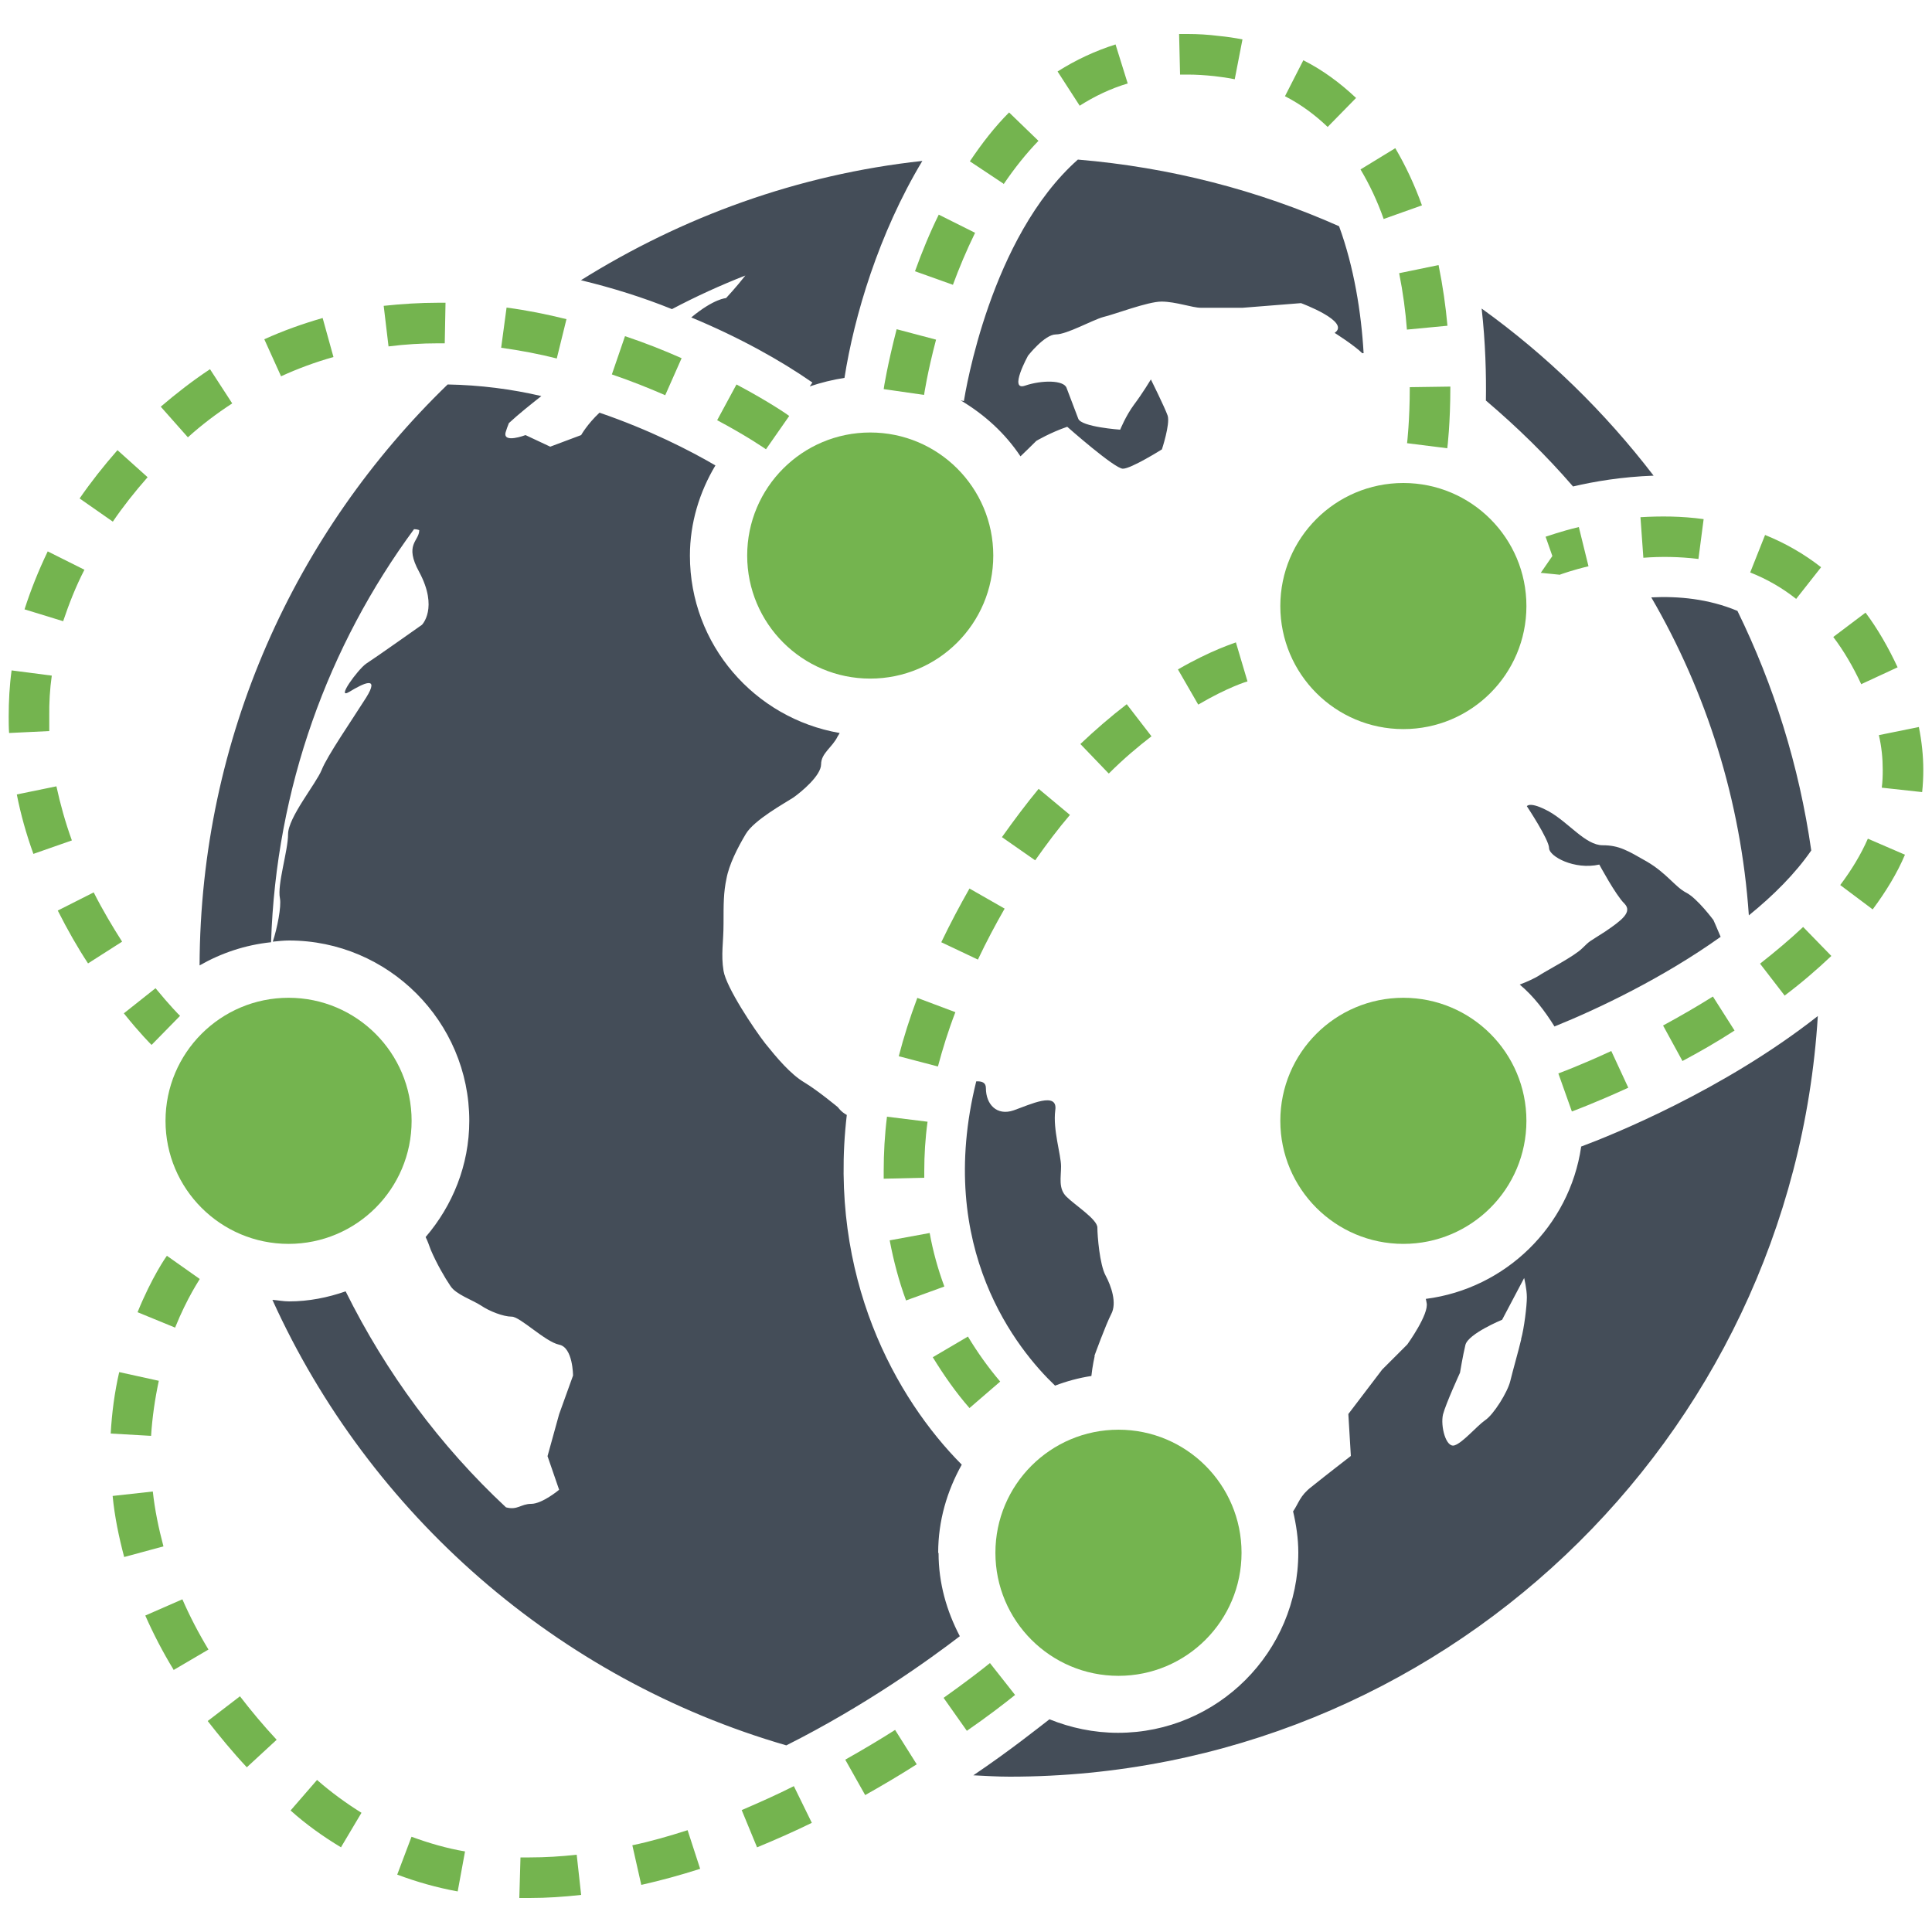
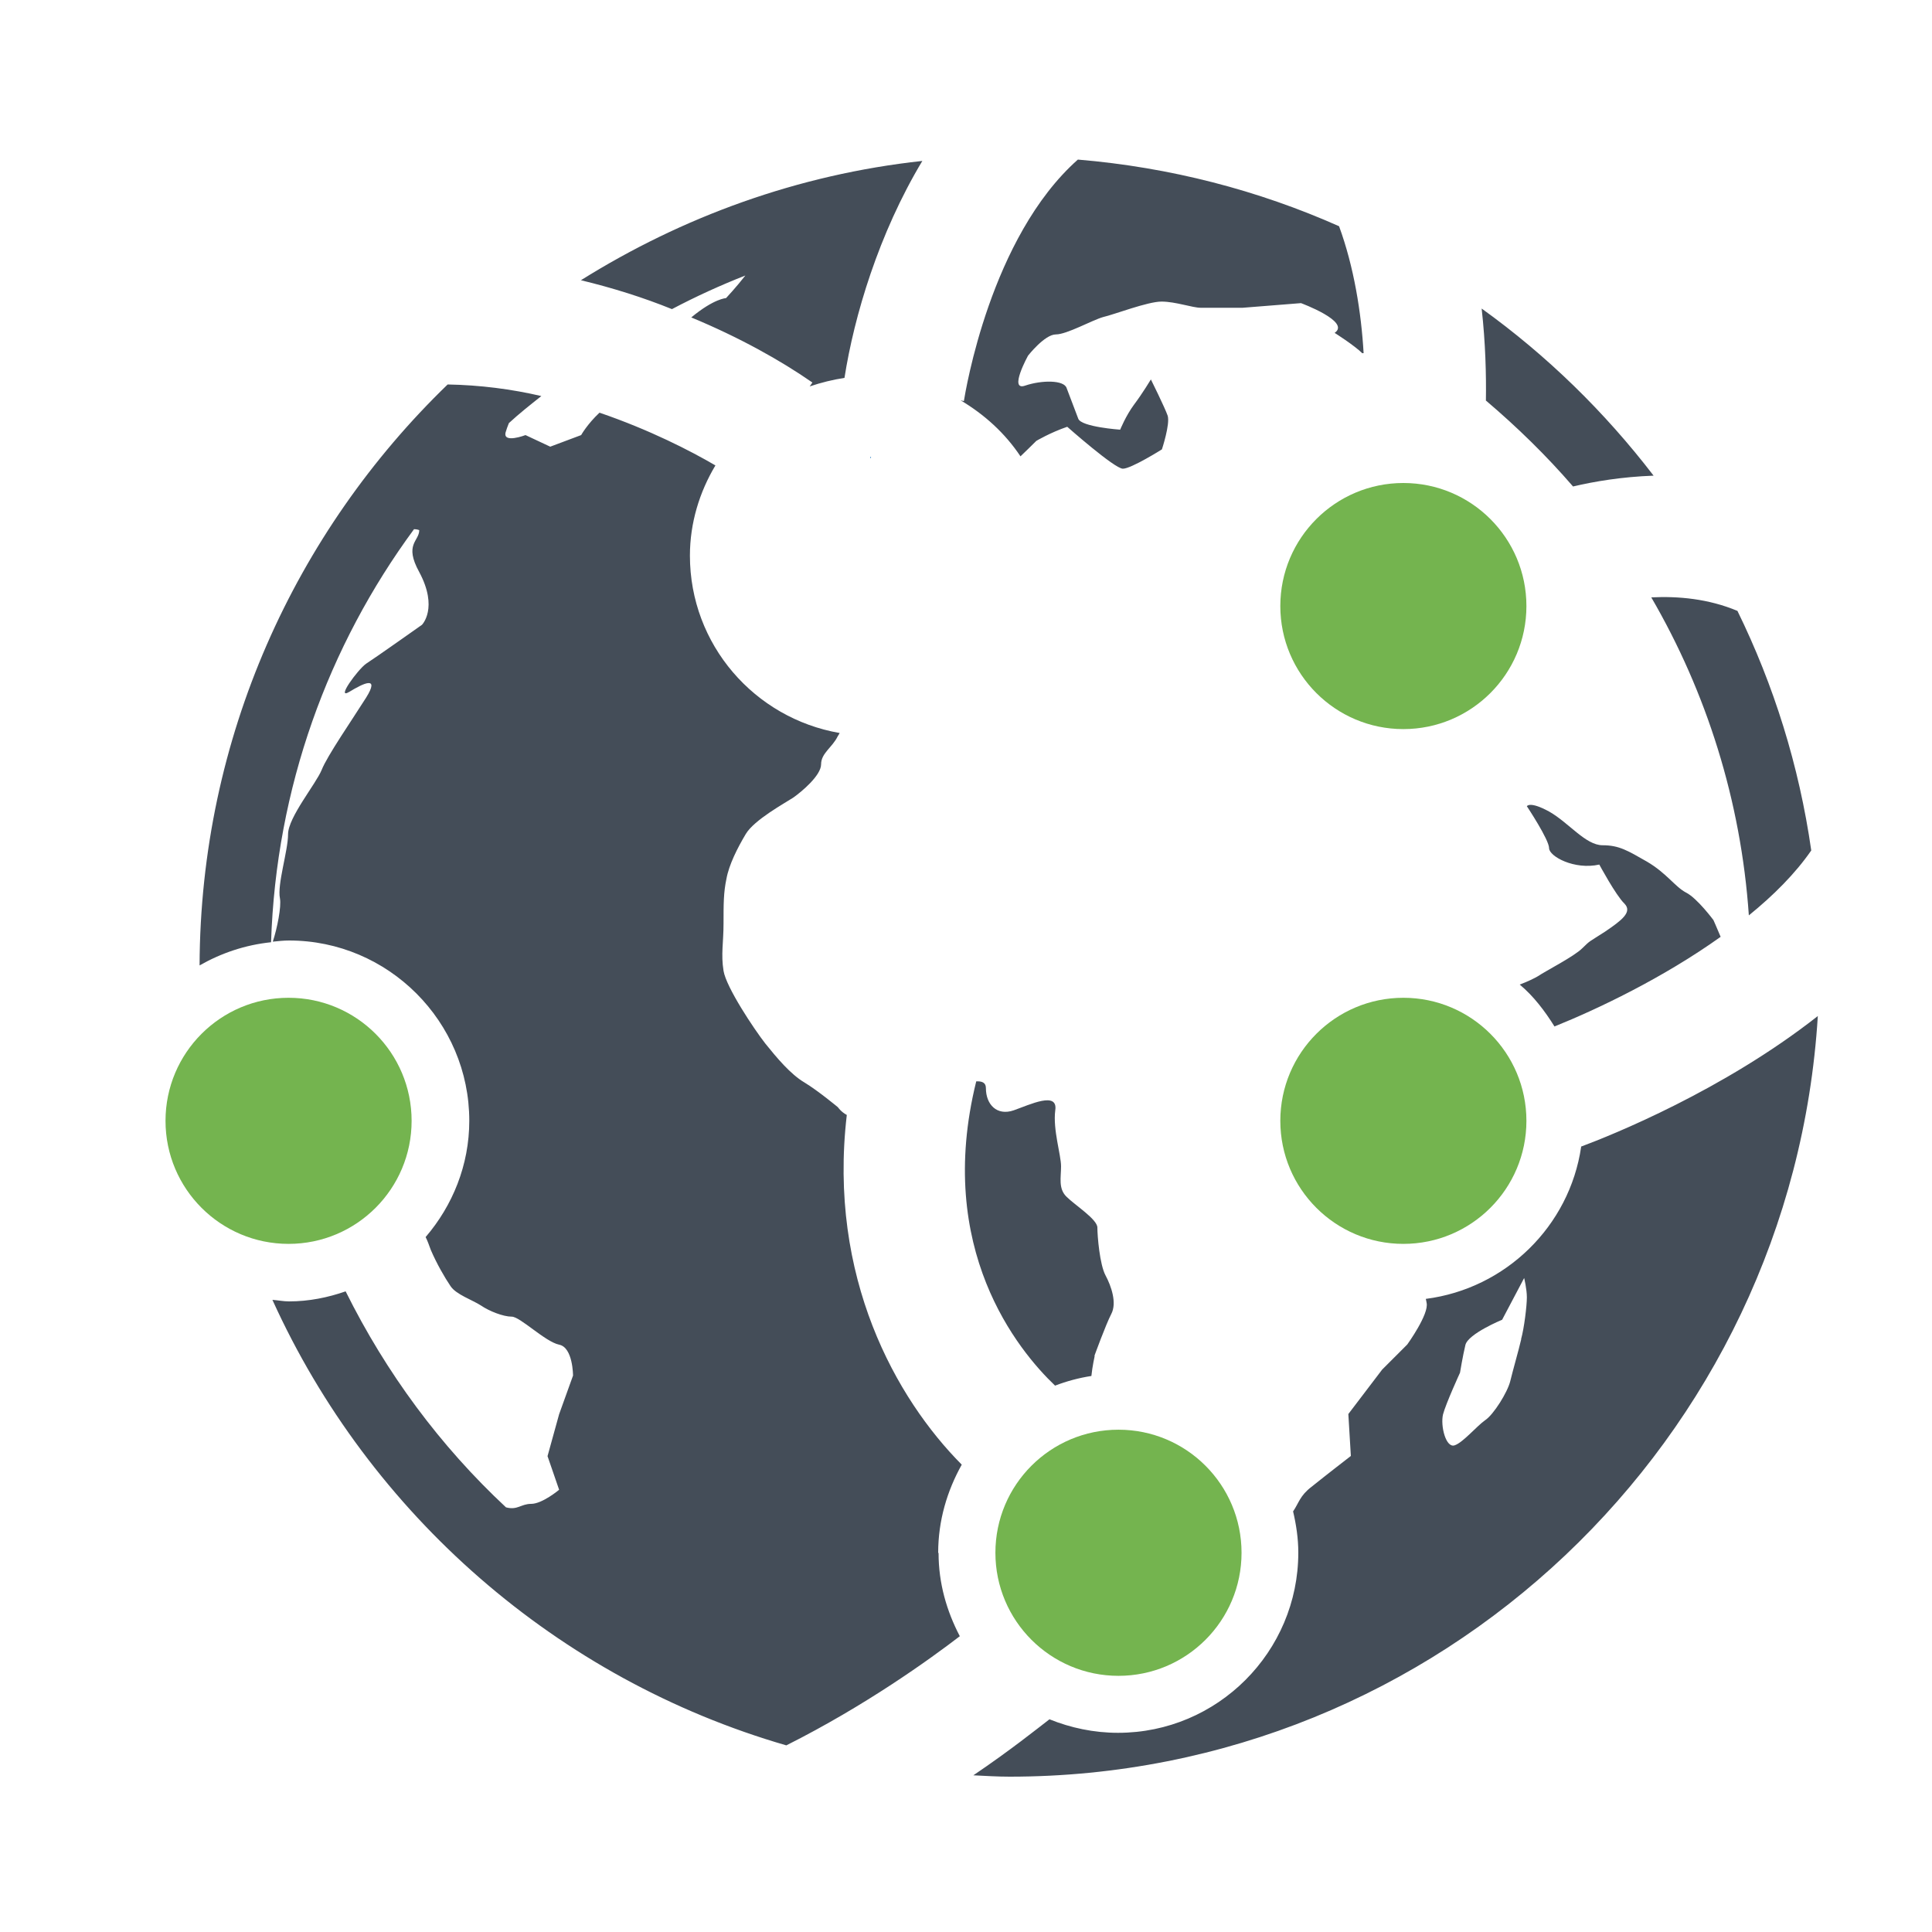
<svg xmlns="http://www.w3.org/2000/svg" width="100" height="100">
  <path fill="#1B75BB" d="M45.04 23.65v.08l.05-.07z" />
-   <circle cx="45.043" cy="28.755" r="6.369" fill="#74B44F" />
  <circle cx="57.892" cy="80.371" r="6.37" fill="#74B44F" />
  <circle cx="14.936" cy="58.014" r="6.369" fill="#74B44F" />
  <circle cx="72.638" cy="58.014" r="6.369" fill="#74B44F" />
  <circle cx="72.638" cy="31.369" r="6.369" fill="#74B44F" />
  <g fill="#444D58">
    <path d="M76.92 20.74c1.6 1.36 3.12 2.84 4.5 4.44 1.1-.26 2.52-.5 4.17-.56-2.53-3.3-5.52-6.22-8.9-8.65.2 1.78.24 3.44.22 4.77zM93.75 44.02c-.63-4.4-1.94-8.56-3.82-12.4-1.5-.63-3.07-.77-4.46-.7 2.85 4.9 4.64 10.5 5.05 16.46 1.28-1.04 2.4-2.16 3.23-3.36zM88.7 47.64s-.85-1.15-1.43-1.44c-.57-.3-1-1-2.02-1.6-1-.57-1.44-.85-2.3-.85-.88 0-1.74-1.16-2.76-1.74-1.02-.56-1.16-.28-1.16-.28s1.15 1.73 1.15 2.17c0 .42 1.3 1.14 2.6.85 0 0 .86 1.6 1.3 2.02.43.44-.15.87-1 1.45-.88.57-.74.43-1.18.86-.43.43-1.87 1.16-2.3 1.45-.17.1-.53.28-.94.43.72.6 1.3 1.37 1.8 2.17 2.23-.9 5.6-2.5 8.6-4.64-.2-.48-.37-.86-.37-.86zM70.52 18.28c.02 0 .04 0 .06 0-.12-2.1-.5-4.47-1.27-6.57-4.18-1.86-8.74-3.05-13.52-3.45-4.53 4.02-5.82 12.02-5.9 12.5l-.17-.04c1.24.74 2.3 1.7 3.1 2.9.26-.25.54-.52.82-.8 0 0 .72-.43 1.6-.73 0 0 2.45 2.17 2.88 2.17s2.02-1 2.02-1 .43-1.3.3-1.74c-.15-.43-.87-1.88-.87-1.88s-.44.73-.87 1.3c-.43.58-.72 1.3-.72 1.3s-2.02-.14-2.17-.57c-.16-.43-.44-1.15-.6-1.58-.13-.43-1.3-.42-2.15-.13-.87.3.15-1.55.15-1.55s.86-1.1 1.44-1.1c.57 0 1.88-.74 2.45-.9.57-.13 2.3-.8 3.02-.8.73 0 1.6.32 2.03.32.44 0 2.17 0 2.17 0l3.02-.24s2.6.96 1.74 1.54c0 0 1 .63 1.44 1.06zM56.65 70.17s.58-1.6.87-2.16c.3-.57 0-1.44-.3-2s-.42-2.04-.42-2.47c0-.43-1.16-1.16-1.6-1.6-.43-.42-.28-1-.28-1.57 0-.6-.43-1.9-.3-2.9.15-1-1.3-.3-2.15 0-.87.3-1.44-.3-1.44-1.15 0-.3-.22-.36-.5-.35-2.15 8.67 2.16 13.92 4.08 15.75.6-.23 1.23-.4 1.88-.5.05-.5.17-1.03.17-1.03zM81.84 59.36c-.6 4.1-3.9 7.34-8.04 7.87.02.07.03.16.04.2.14.58-1 2.16-1 2.16l-1.3 1.3-1.75 2.3.13 2.17s-1.32 1.02-2.04 1.6c-.6.46-.65.83-.95 1.27.16.68.27 1.4.27 2.13 0 5.14-4.18 9.33-9.33 9.33-1.26 0-2.46-.26-3.55-.7-.65.5-2.02 1.6-3.94 2.9.63.03 1.25.07 1.88.07 22.27 0 40.48-17.44 41.83-39.37-4.9 3.85-10.65 6.16-12.26 6.76zm-3.1 9.95c-.14.6-.43 1.6-.57 2.18-.14.57-.86 1.73-1.3 2.02-.43.3-1.15 1.16-1.58 1.3-.45.15-.74-1-.6-1.6.15-.57.88-2.16.88-2.16s.14-.86.28-1.44c.15-.58 1.9-1.3 1.9-1.3l1.14-2.16s.14.57.14 1c0 .44-.14 1.6-.3 2.17zM30.05 14.5c1.66.4 3.25.9 4.73 1.5 1.23-.65 2.5-1.23 3.8-1.74-.45.58-1 1.17-1 1.17s-.62.02-1.8 1c2.46 1.02 4.62 2.22 6.27 3.37l-.14.2c.6-.2 1.2-.35 1.8-.44.5-3.2 1.77-7.47 4.03-11.23-6.45.7-12.44 2.9-17.68 6.18zM48.56 80.37c0-1.66.46-3.2 1.22-4.56-3.4-3.42-6.93-9.7-5.95-18.1-.3-.16-.46-.4-.46-.4s-1.02-.85-1.73-1.28c-.73-.43-1.45-1.3-2.03-2.02-.57-.73-2.02-2.9-2.16-3.76-.14-.87 0-1.45 0-2.46 0-1 0-1.6.15-2.3.13-.73.57-1.6 1-2.32.43-.73 2.02-1.6 2.45-1.88.43-.3 1.45-1.15 1.45-1.73s.58-.87.86-1.45c.03-.05.07-.1.1-.17-4.4-.76-7.75-4.57-7.75-9.18 0-1.7.5-3.3 1.32-4.67-1.3-.76-3.4-1.84-6-2.73-.64.6-.95 1.16-.95 1.16l-1.6.6-1.28-.6s-1.18.45-1.03-.14c.04-.15.1-.3.17-.48.54-.5 1.1-.94 1.68-1.4-1.54-.36-3.17-.57-4.85-.6-7.88 7.62-12.8 18.27-12.84 30.07 1.12-.64 2.36-1.06 3.7-1.2.26-8 2.96-15.35 7.4-21.38.16 0 .27.05.27.05 0 .58-.8.72 0 2.17 1 1.87.14 2.73.14 2.73s-2.46 1.74-2.9 2.02c-.42.3-1.58 1.88-.86 1.45.72-.44 1.6-.87.87.3-.72 1.14-2.02 3.02-2.3 3.74-.3.73-1.74 2.46-1.74 3.33 0 .86-.57 2.6-.42 3.32.08.42-.14 1.54-.37 2.24.3-.03.56-.06.84-.06 5.14 0 9.33 4.2 9.33 9.33 0 2.3-.87 4.4-2.26 6.02.1.2.16.37.27.67.3.7.72 1.43 1.02 1.87.28.43 1.14.72 1.57 1 .44.3 1.16.58 1.6.58.43 0 1.73 1.3 2.45 1.45.72.14.72 1.6.72 1.6l-.72 2-.6 2.17.6 1.74s-.87.73-1.45.73c-.53 0-.7.34-1.3.18-3.4-3.17-6.2-6.95-8.3-11.18-.92.32-1.9.52-2.93.52-.3 0-.57-.06-.86-.08 5.03 11.1 14.75 19.63 26.6 23.06 4.1-2.06 7.4-4.44 8.98-5.65-.68-1.3-1.1-2.74-1.1-4.3z" />
  </g>
  <g fill="#74B44F">
-     <path d="M7.83 54.07s-.58-.57-1.42-1.62l1.64-1.3c.74.9 1.25 1.42 1.27 1.43l-1.47 1.5zm-3.27-4.2c-.53-.8-1.06-1.73-1.57-2.74l1.86-.94c.47.93.98 1.78 1.47 2.55l-1.77 1.13zM1.73 44.2c-.37-1.02-.66-2.06-.86-3.08l2.05-.42c.2.92.46 1.86.8 2.8l-2 .7zM.47 37.93c-.02-.28-.02-.56-.02-.85 0-.78.04-1.57.15-2.38l2.08.27c-.1.7-.14 1.42-.13 2.1 0 .26 0 .52 0 .77l-2.08.1zm2.82-5.77l-2.02-.62c.32-1 .72-2 1.2-3l1.9.95c-.45.87-.8 1.77-1.1 2.66zM5.84 27l-1.72-1.2c.58-.84 1.24-1.68 1.96-2.5l1.56 1.4c-.66.75-1.27 1.52-1.8 2.3zm33.8-3.75s-.94-.66-2.52-1.5l1-1.85c1.7.9 2.7 1.6 2.73 1.63l-1.2 1.72zm-29.92-.62l-1.4-1.58c.82-.7 1.67-1.36 2.55-1.94l1.15 1.77c-.8.52-1.57 1.1-2.3 1.76zm24.72-2.17c-.85-.37-1.77-.74-2.77-1.08l.68-1.98c1.05.35 2.03.74 2.93 1.14l-.85 1.92zm-19.9-1l-.86-1.9c.97-.44 1.98-.8 3.02-1.1l.56 2.02c-.93.26-1.85.6-2.72 1zm14.3-.9c-.94-.24-1.9-.42-2.9-.56l.28-2.08c1.06.14 2.1.35 3.1.6l-.5 2.03zm-8.73-.63l-.25-2.1c.94-.1 1.88-.16 2.8-.16h.4l-.04 2.1h-.35c-.84 0-1.7.05-2.56.16zM27.42 98.24h-.54l.06-2.1h.48c.8 0 1.62-.05 2.43-.14l.23 2.08c-.9.1-1.78.16-2.66.16zm-3.73-.34c-1.1-.2-2.14-.5-3.13-.87l.74-1.96c.9.33 1.82.6 2.77.76l-.38 2.07zm9.5-.35l-.46-2.04c.97-.2 1.92-.48 2.86-.78l.65 2c-1 .32-2.02.6-3.04.83zm6-1.92l-.8-1.94c.93-.4 1.83-.8 2.7-1.24l.93 1.9c-.9.44-1.87.87-2.84 1.27zm-21.55-.02c-.9-.54-1.8-1.18-2.6-1.9l1.37-1.58c.73.64 1.5 1.2 2.3 1.7l-1.07 1.8zm27.14-2.7l-1.03-1.83c.92-.52 1.78-1.03 2.58-1.54l1.12 1.78c-.83.53-1.72 1.06-2.68 1.6zm-32-1.43c-.75-.8-1.42-1.62-2.03-2.4l1.67-1.28c.57.74 1.2 1.5 1.9 2.25l-1.54 1.42zm37.26-1.9l-1.2-1.7c1.04-.74 1.87-1.37 2.4-1.8l1.3 1.65c-.56.45-1.4 1.1-2.5 1.86zM9 86.45c-.57-.93-1.07-1.9-1.48-2.83l1.92-.84c.38.87.83 1.74 1.35 2.6L9 86.43zM6.43 80.6c-.28-1.05-.5-2.12-.6-3.17l2.08-.23c.1.94.3 1.9.55 2.84l-2.03.55zm1.4-6.28l-2.1-.12c.06-1.07.2-2.14.44-3.18l2.05.45c-.2.93-.34 1.9-.4 2.85zm1.24-5.6l-1.95-.8c.73-1.8 1.48-2.88 1.52-2.92l1.7 1.2c0 .02-.64.94-1.27 2.5zM50.18 72.88c-.7-.8-1.33-1.7-1.9-2.63l1.82-1.07c.5.83 1.05 1.6 1.67 2.33l-1.6 1.38zm-3.28-5.56c-.37-1-.65-2.06-.85-3.12l2.07-.38c.17.95.43 1.88.76 2.77l-1.98.72zM45.74 61v-.4c0-.9.05-1.85.17-2.8l2.1.26c-.12.87-.17 1.73-.17 2.55v.35l-2.1.05zm2.8-5.8l-2.02-.53c.25-.97.57-1.98.96-3.02l1.97.74c-.37.96-.66 1.9-.9 2.8zm2.08-5.53l-1.9-.9c.48-1 .96-1.9 1.46-2.78L52 47.03c-.47.82-.94 1.7-1.38 2.63zm2.96-5.14l-1.72-1.2c.64-.9 1.27-1.74 1.9-2.5l1.62 1.35c-.6.7-1.2 1.5-1.8 2.35zm3.8-4.5l-1.46-1.52c.77-.73 1.58-1.43 2.4-2.06l1.28 1.66c-.7.54-1.45 1.17-2.2 1.92zm4.64-3.56l-1.05-1.82c1.76-1.02 2.95-1.37 3-1.4l.6 2.02c-.02 0-1.02.3-2.55 1.2zM81.36 57.53l-.7-1.97s1.1-.4 2.74-1.16l.88 1.9c-1.75.8-2.92 1.23-2.92 1.23zm5.72-2.62l-1-1.83c.83-.45 1.7-.95 2.58-1.5l1.12 1.76c-.92.6-1.84 1.12-2.7 1.58zm5.3-3.37l-1.28-1.66c.8-.63 1.56-1.27 2.23-1.9l1.46 1.5c-.74.7-1.55 1.4-2.43 2.06zm4.55-4.47l-1.68-1.26c.6-.8 1.08-1.6 1.43-2.4l1.92.83c-.4.95-.98 1.9-1.67 2.83zM99.5 41l-2.1-.23c.04-.3.05-.6.05-.92 0-.6-.06-1.2-.2-1.8l2.07-.42c.15.74.23 1.5.23 2.22 0 .4-.02.77-.06 1.15zm-3.17-5.6c-.42-.9-.9-1.72-1.44-2.43l1.67-1.26c.63.84 1.18 1.8 1.66 2.83l-1.9.88zM92.97 31c-.72-.57-1.52-1.03-2.38-1.37l.77-1.94c1.04.42 2.02.98 2.9 1.67l-1.3 1.65zm-12.22-1.25l-1-.1.6-.87-.35-1c.12-.03.75-.27 1.72-.5l.5 2.03c-.84.2-1.38.4-1.47.43zm7.15-.82c-1-.12-1.96-.13-2.84-.06l-.15-2.1c1.02-.06 2.12-.06 3.27.1l-.27 2.07zM74.9 23.2l-2.07-.26s.14-1.17.14-2.9l2.1-.03c0 1.9-.15 3.14-.16 3.2zm-27.08-2.76l-2.08-.3c0-.05.2-1.28.67-3.1l2.04.54c-.45 1.7-.62 2.85-.62 2.86zm25-3.4c-.07-.92-.2-1.9-.4-2.9l2.04-.42c.22 1.08.37 2.14.46 3.14l-2.1.2zm-23.5-2.3l-1.96-.7c.36-1 .77-2 1.23-2.93l1.88.94c-.45.92-.83 1.83-1.15 2.7zm22.3-3.4c-.33-.94-.74-1.8-1.2-2.57l1.8-1.1c.53.9 1 1.9 1.38 2.96l-1.97.7zM51.93 9.5L50.2 8.35c.63-.94 1.3-1.8 2.03-2.53l1.52 1.47c-.63.65-1.23 1.4-1.8 2.24zm16.8-2.92c-.67-.64-1.4-1.18-2.22-1.6l.95-1.86c1 .5 1.9 1.17 2.73 1.95l-1.47 1.5zm-12.84-1.1L54.74 3.7c.94-.6 1.96-1.07 3-1.4l.63 2.02c-.87.26-1.7.65-2.5 1.16zM63.9 4.1c-.34-.07-.7-.12-1.05-.16-.47-.05-.93-.08-1.37-.08h-.4l-.05-2.1h.45c.52 0 1.05.03 1.6.1.42.04.83.1 1.23.18l-.4 2.06z" />
-   </g>
+     </g>
</svg>